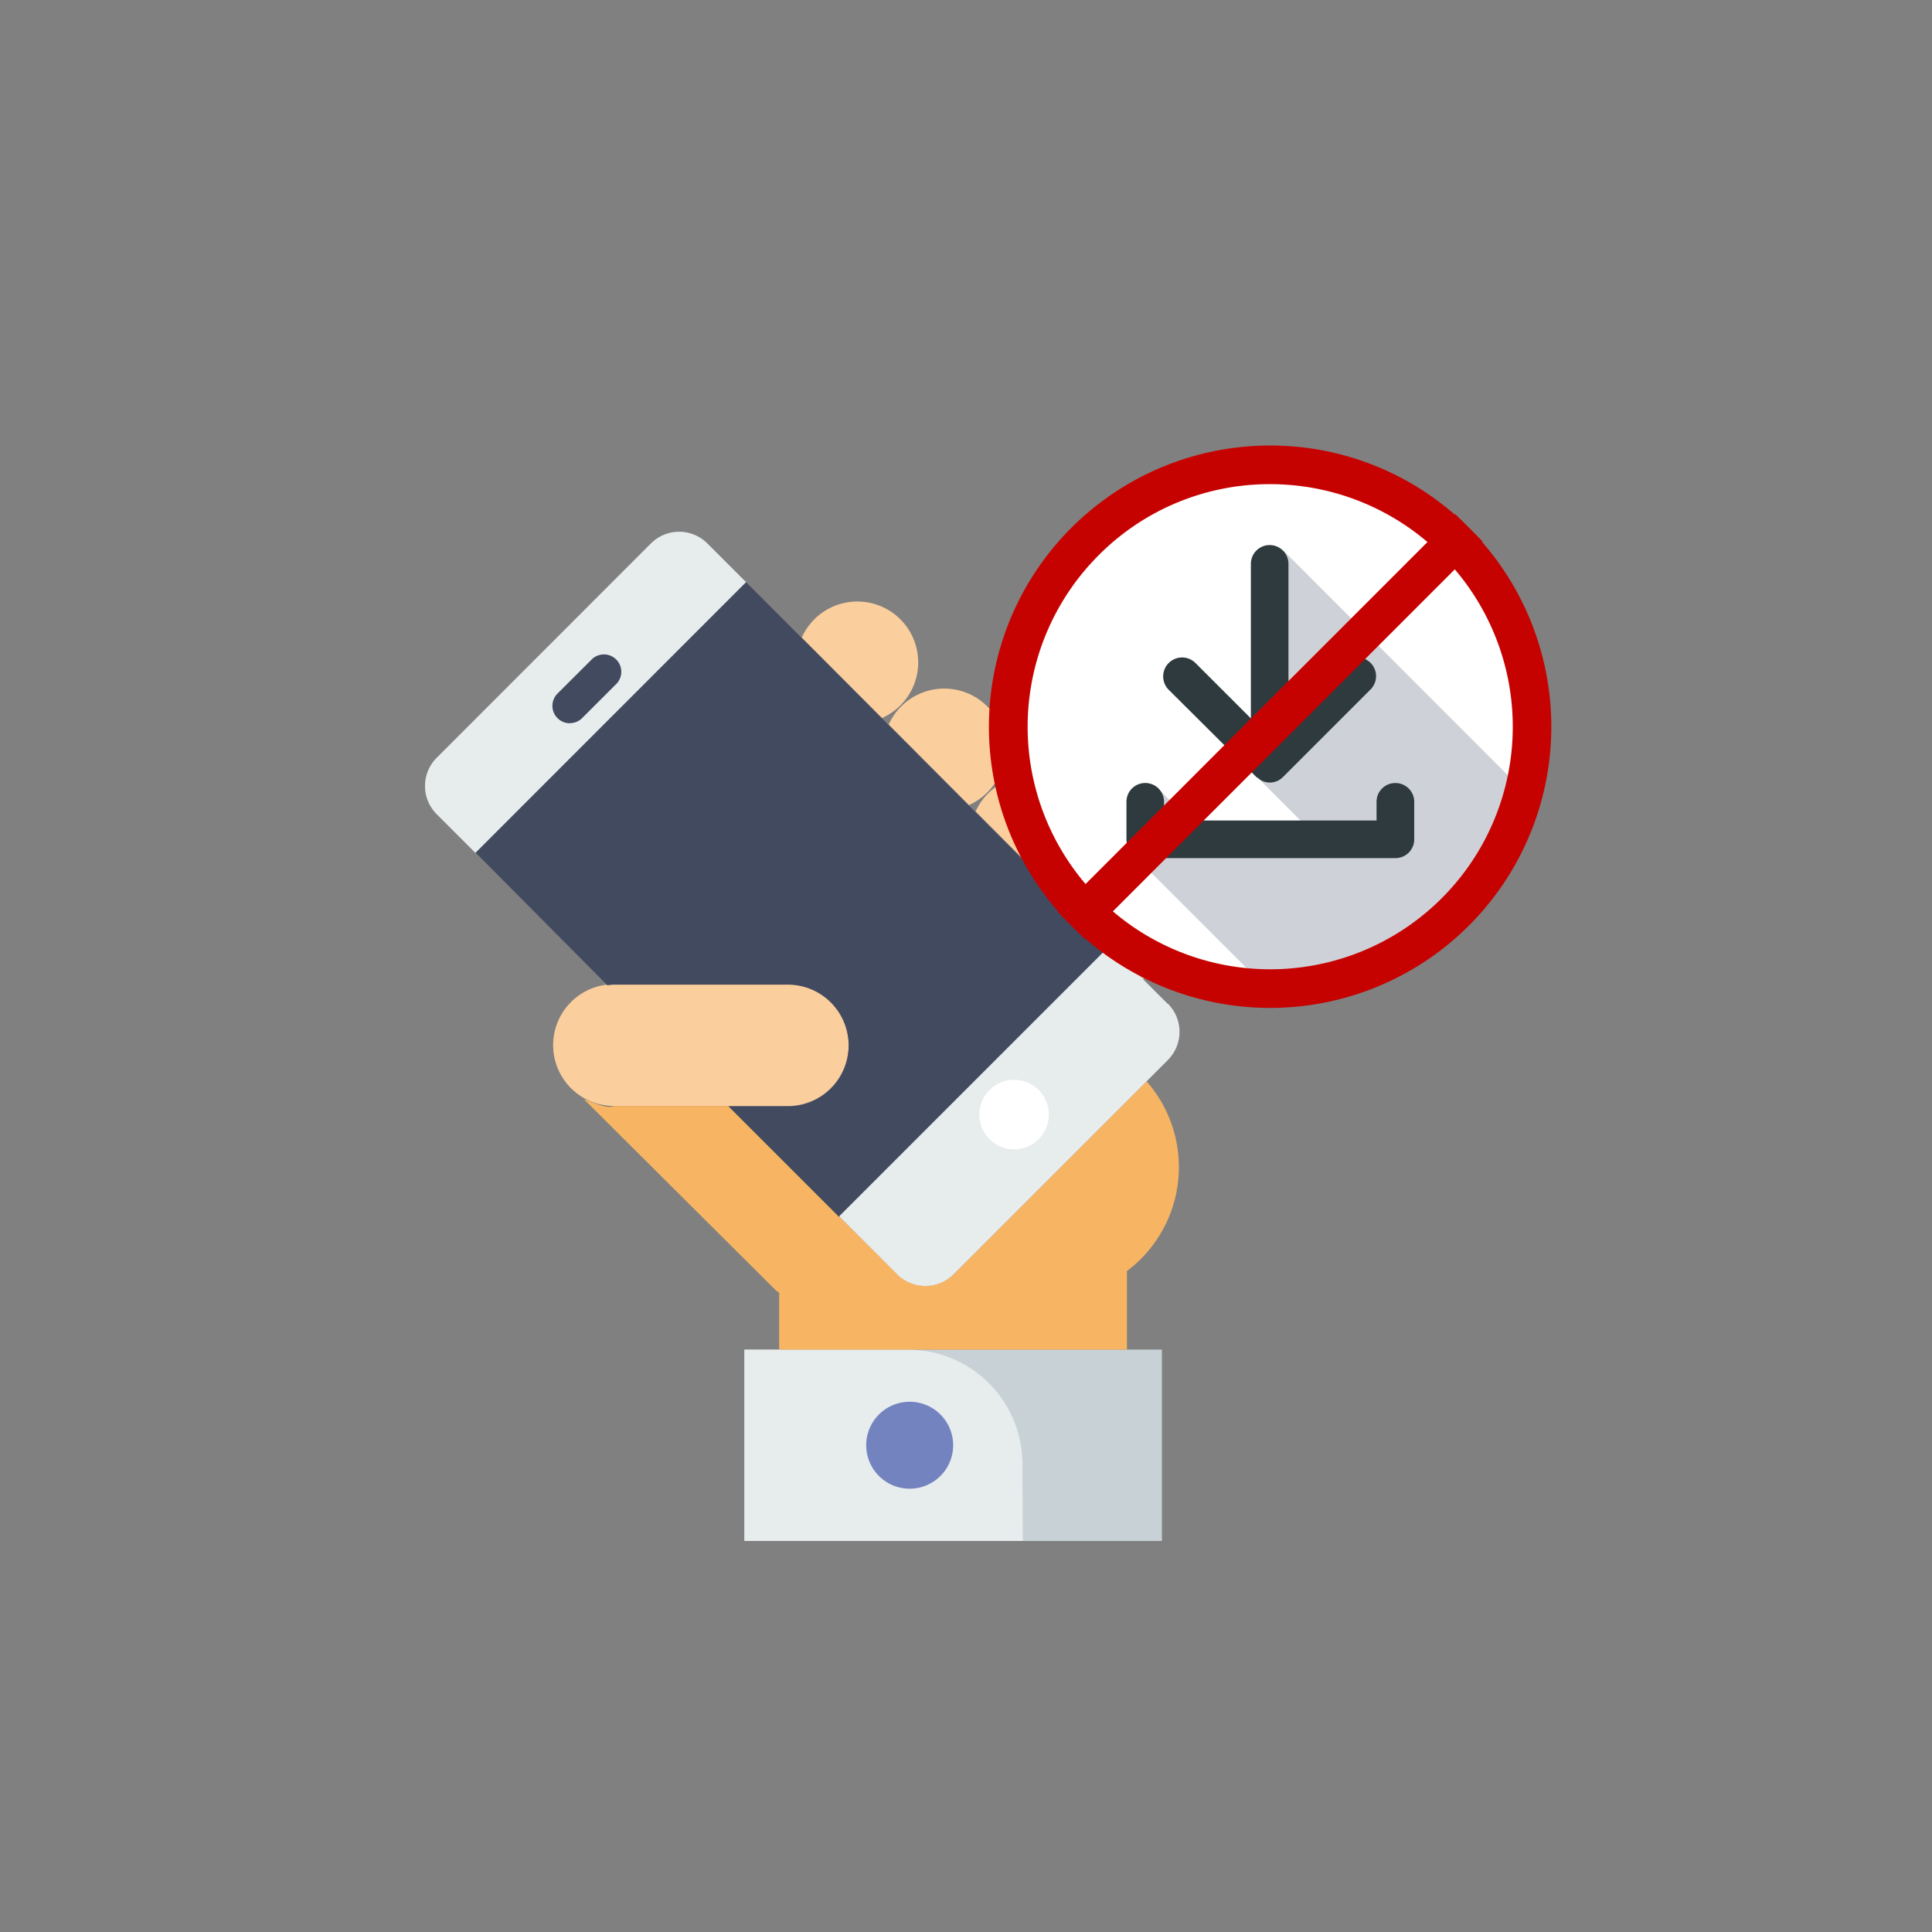
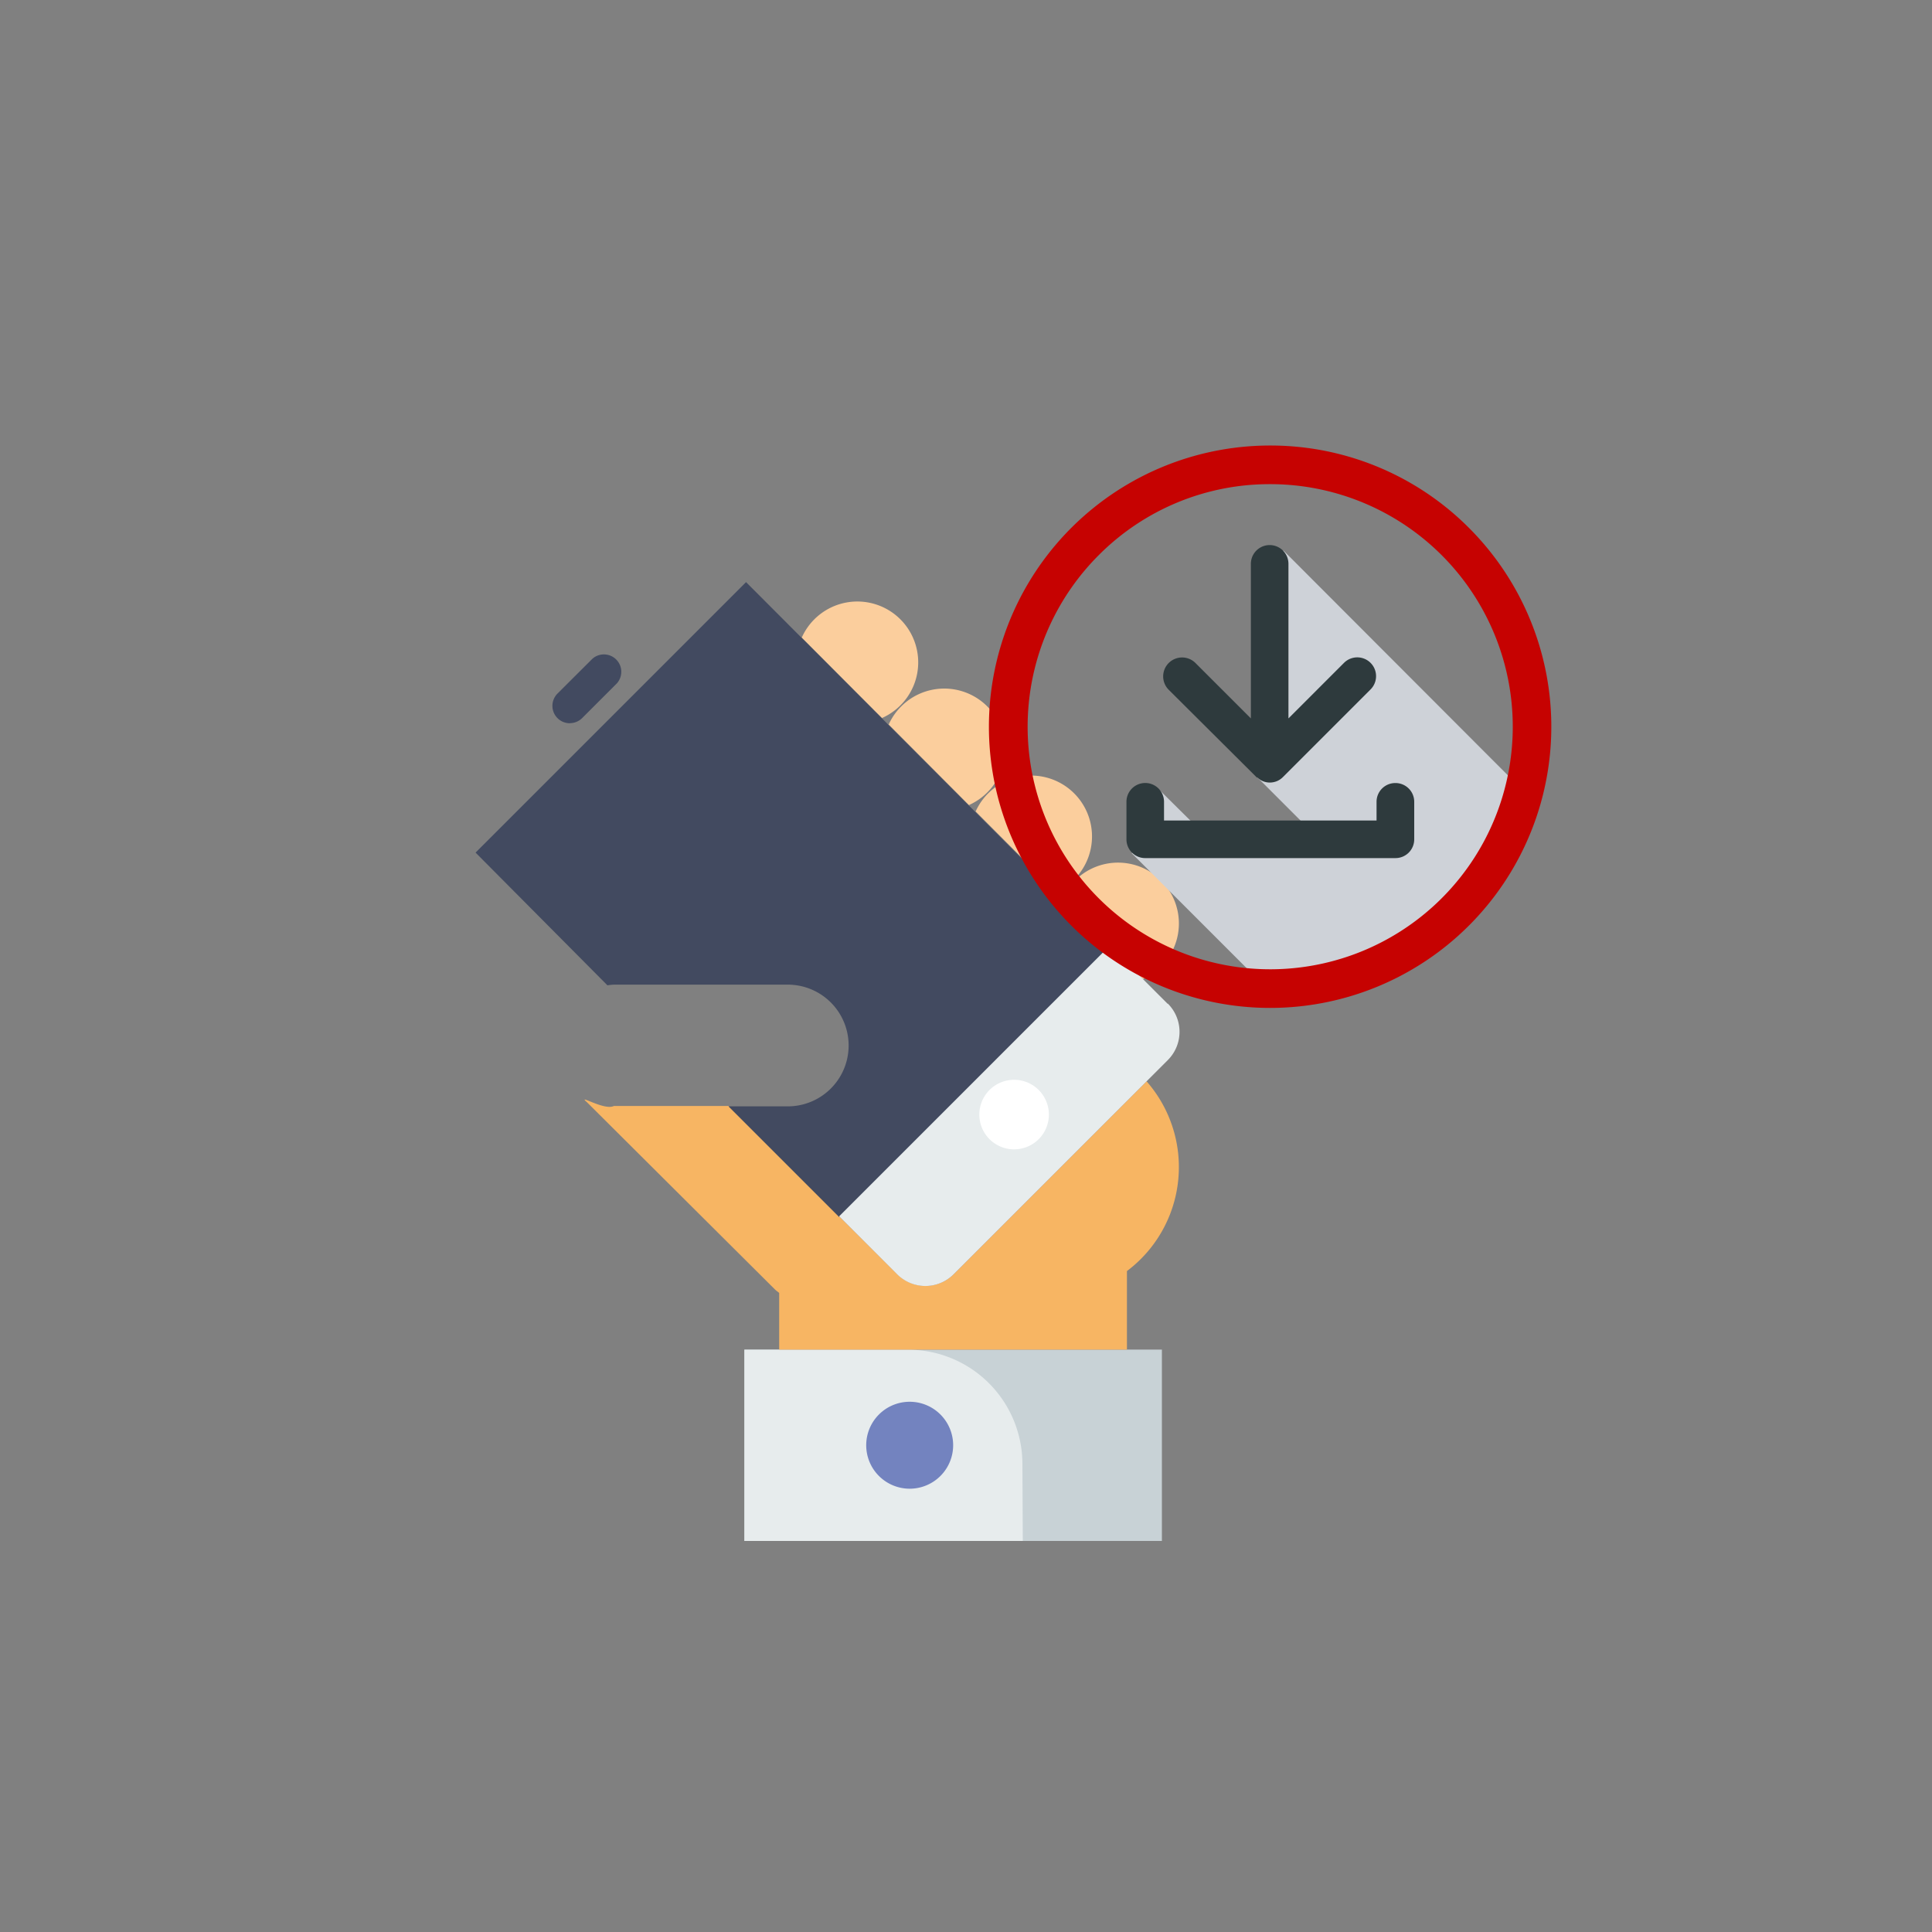
<svg xmlns="http://www.w3.org/2000/svg" id="Layer_2" data-name="Layer 2" viewBox="0 0 200 200">
  <rect x="0" y="0" width="200" height="200" fill="#808080" stroke="none" />
  <defs>
    <style>.cls-1,.cls-13{fill:none;}.cls-2{fill:#c8d2d6;}.cls-3{fill:#e7eced;}.cls-4{fill:#7383bf;}.cls-5{fill:#fbce9d;}.cls-6{fill:#f7b563;}.cls-7{clip-path:url(#clip-path);}.cls-8{fill:#424a60;}.cls-9{fill:#fff;}.cls-10{fill:#ced2d8;}.cls-11{fill:#2e3a3d;}.cls-12{fill:#c60201;}.cls-13{stroke:#c60201;stroke-miterlimit:10;stroke-width:4px;}</style>
    <clipPath id="clip-path">
      <rect class="cls-1" x="44" y="54.15" width="78.35" height="107.53" />
    </clipPath>
  </defs>
  <title>no-download</title>
  <rect class="cls-2" x="77.06" y="139.71" width="43.22" height="19.81" />
  <path class="cls-3" d="M105.88,159.52H77.06v-19.8H94a11.84,11.84,0,0,1,11.84,11.84Zm0,0" />
  <path class="cls-4" d="M98.67,149.61a4.5,4.5,0,1,1-4.5-4.5,4.5,4.5,0,0,1,4.5,4.5Zm0,0" />
  <path class="cls-5" d="M91.3,74.33A6.3,6.3,0,1,0,83,66Zm0,0" />
  <path class="cls-5" d="M100.3,83.34A6.3,6.3,0,1,0,92,75Zm0,0" />
  <path class="cls-5" d="M109.31,92.34A6.3,6.3,0,1,0,101,84Zm0,0" />
  <path class="cls-5" d="M118.31,101.35A6.3,6.3,0,1,0,110,93Zm0,0" />
-   <path class="cls-5" d="M81.56,114.49h-18a6.3,6.3,0,1,1,0-12.6h18a6.3,6.3,0,1,1,0,12.6Zm0,0" />
  <path class="cls-6" d="M118.73,111.9l-20,20a4.13,4.13,0,0,1-5.85,0L75.42,114.49H63.55c-1,.51-3.88-1.33-2.79-.39l19.47,19.39c.13.13.29.23.43.35v5.87h36v-8.13a13.46,13.46,0,0,0,2-19.68Zm0,0" />
  <g class="cls-7">
    <path class="cls-8" d="M77.23,60.26l-28,28L62.88,102a5.38,5.38,0,0,1,.67-.07h18a6.3,6.3,0,1,1,0,12.6H75.41l11.45,11.45,28-28Zm0,0" />
-     <path class="cls-3" d="M77.23,60.26l-4-4a4.13,4.13,0,0,0-5.85,0L45.21,78.44a4.13,4.13,0,0,0,0,5.85l4,4Zm0,0" />
    <path class="cls-3" d="M120.87,103.91l-6-6-28,28,6,6a4.13,4.13,0,0,0,5.85,0l22.17-22.17a4.13,4.13,0,0,0,0-5.85Zm0,0" />
  </g>
  <path class="cls-9" d="M108.58,115.39a3.6,3.6,0,1,1-3.61-3.61,3.6,3.6,0,0,1,3.61,3.61Zm0,0" />
  <path class="cls-8" d="M59,74.87a1.8,1.8,0,0,1-1.28-3.08l3.61-3.6a1.8,1.8,0,0,1,2.54,2.54l-3.6,3.6a1.8,1.8,0,0,1-1.27.53Zm0,0" />
-   <circle class="cls-9" cx="131.49" cy="75.23" r="28.5" />
  <path class="cls-10" d="M132.87,57l-2.31,1.37.69,18.34,1,1.15-2.09,2.61,6,6H124.77L120,81.75l-.92,2.82-.78-.76-1.13,4.53,15.36,15.36A28.5,28.5,0,0,0,159,83.17Z" />
  <path class="cls-11" d="M130.11,80.49l.06,0a1.91,1.91,0,0,0,.57.38h0a1.94,1.94,0,0,0,.71.14h0a2,2,0,0,0,.72-.14h0a1.93,1.93,0,0,0,.64-.43l9.07-9.07a1.94,1.94,0,0,0-2.75-2.75l-5.75,5.75v-16a1.94,1.94,0,0,0-3.89,0v16l-5.75-5.75A1.94,1.94,0,0,0,121,71.42Z" />
  <path class="cls-11" d="M144.44,81.06A1.94,1.94,0,0,0,142.5,83v1.94h-22V83a1.94,1.94,0,1,0-3.89,0v3.89a1.94,1.94,0,0,0,1.94,1.94h25.91a1.94,1.94,0,0,0,1.94-1.94V83A1.94,1.94,0,0,0,144.44,81.06Z" />
  <path class="cls-12" d="M131.49,50.12a25.11,25.11,0,1,1-17.75,7.35,24.94,24.94,0,0,1,17.75-7.35m0-4a29.11,29.11,0,1,0,20.58,8.53,29,29,0,0,0-20.58-8.53Z" />
-   <line class="cls-13" x1="152.07" y1="54.64" x2="110.91" y2="95.81" />
</svg>